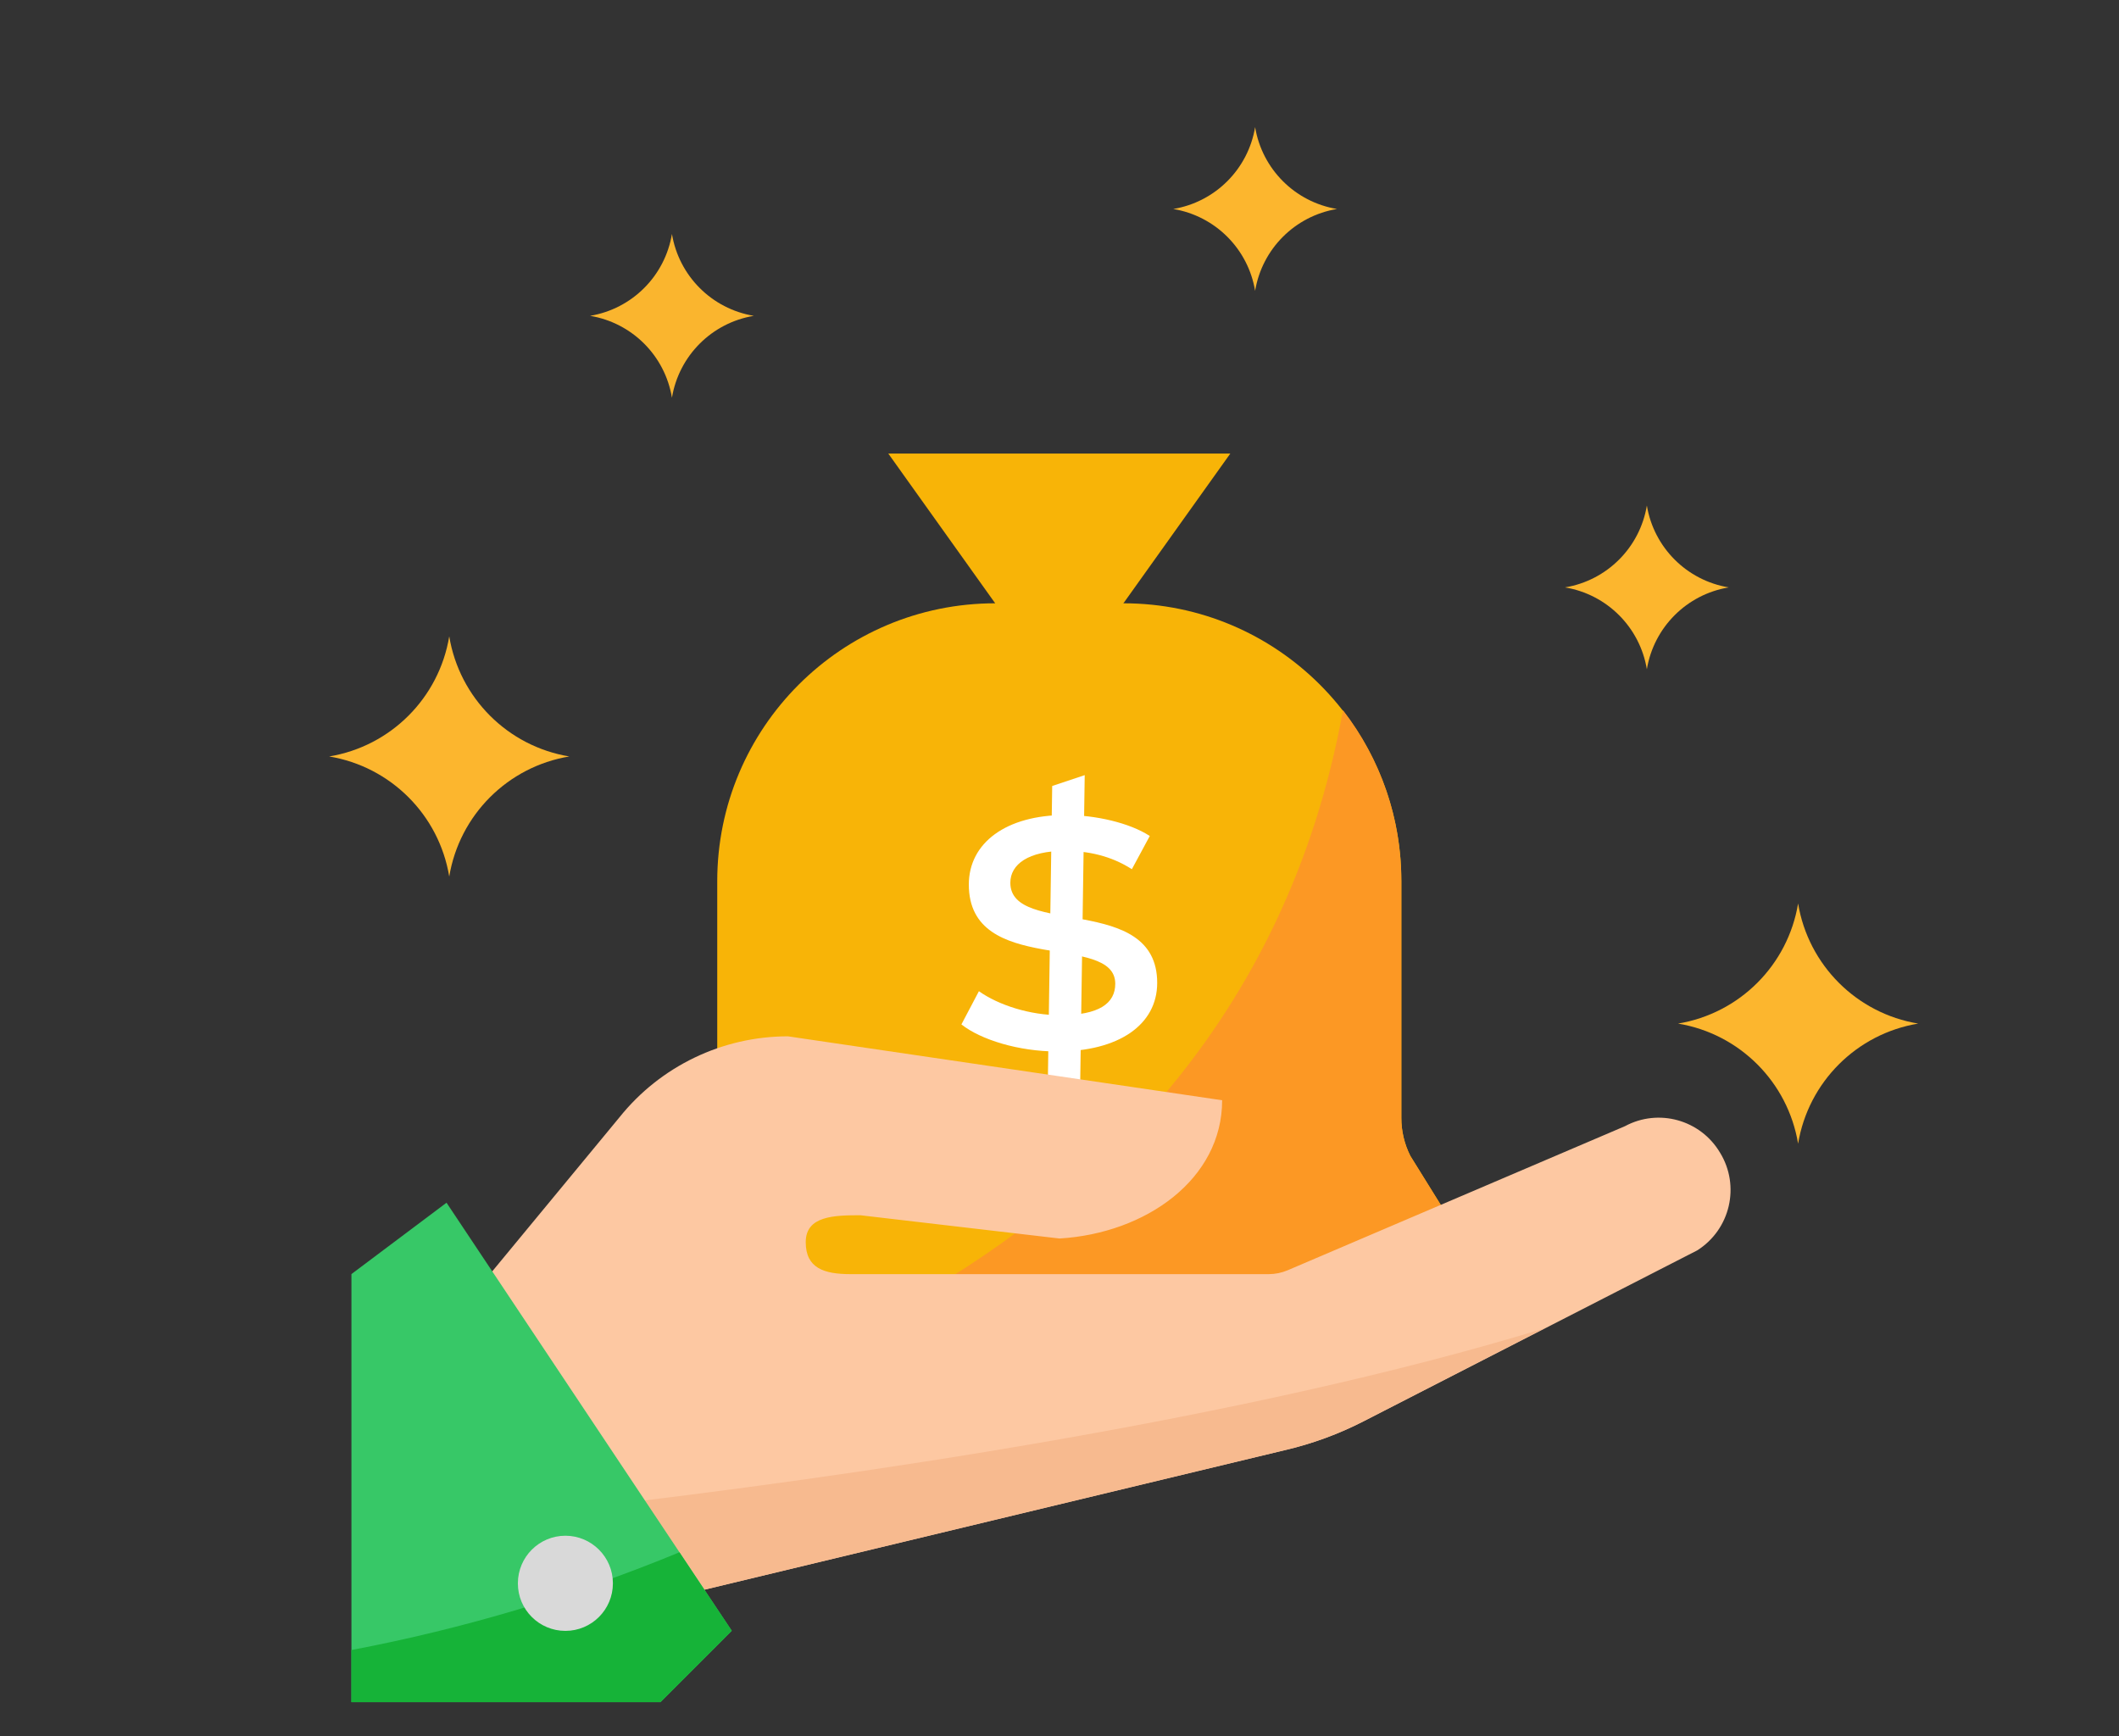
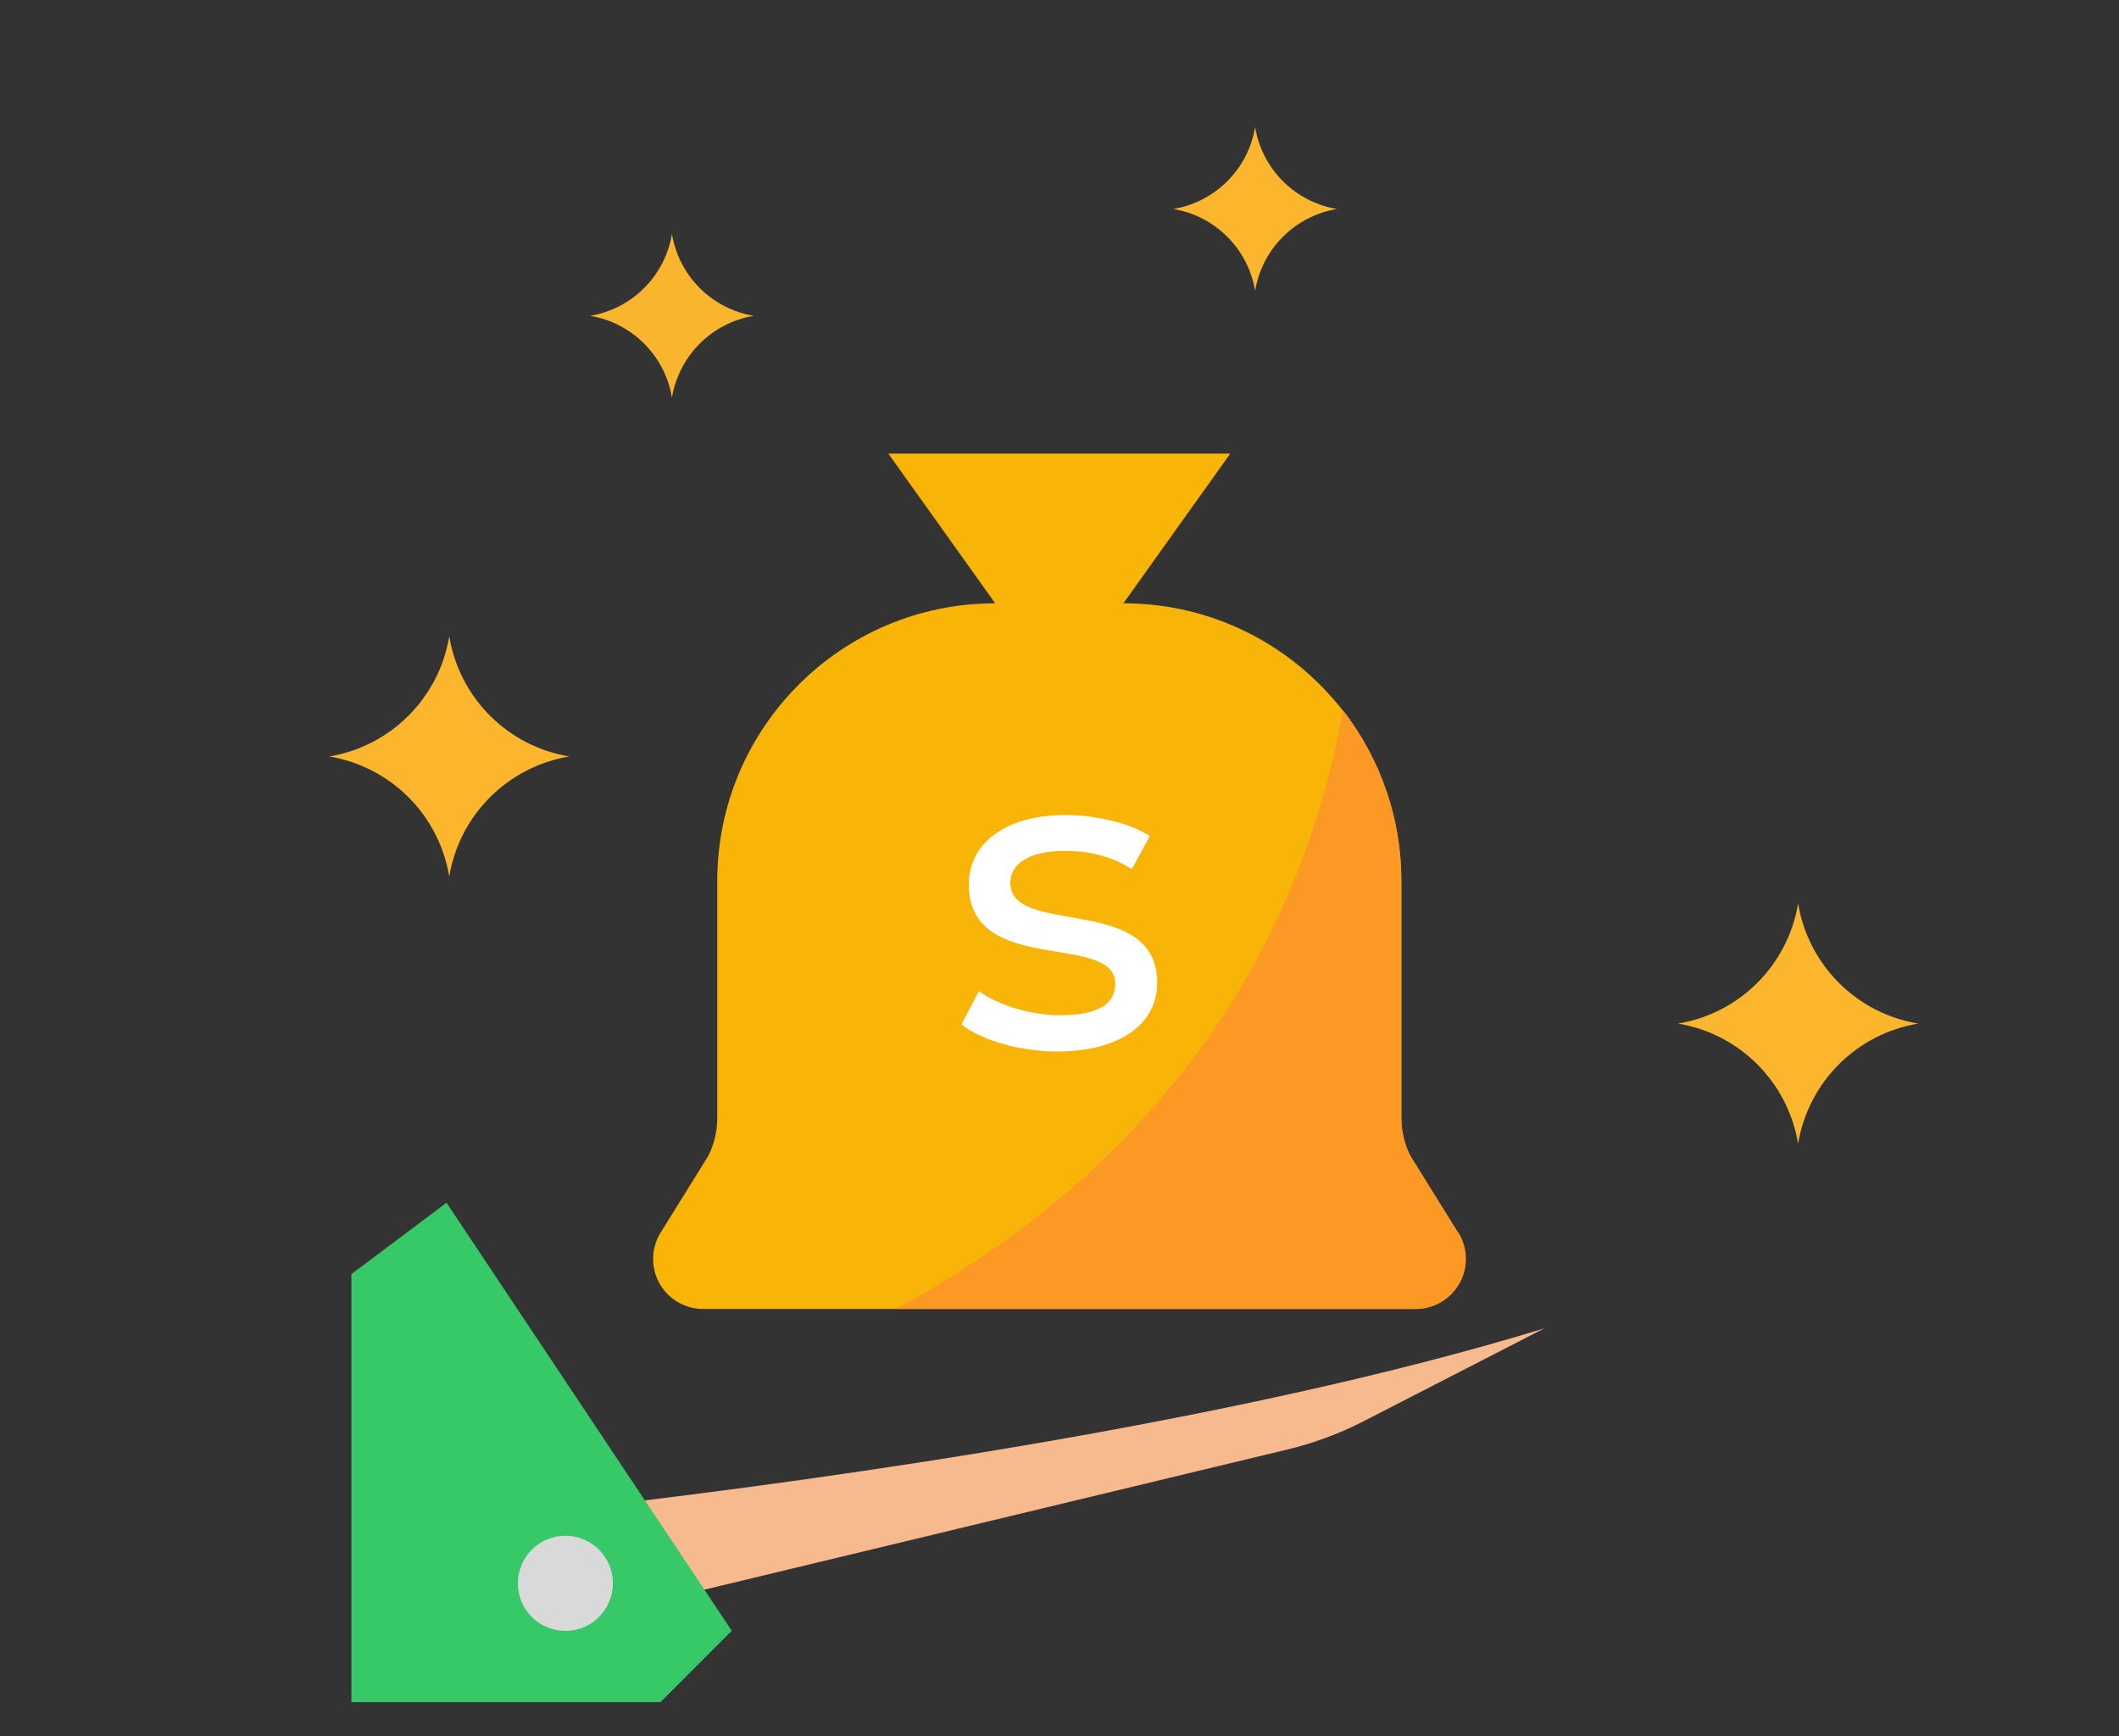
<svg xmlns="http://www.w3.org/2000/svg" viewBox="0 0 476 390" width="476" height="390" preserveAspectRatio="xMidYMid meet" style="width: 100%; height: 100%; transform: translate3d(0px, 0px, 0px);">
  <rect x="0" y="0" width="476" height="390" fill="#333333" stroke="none" />
  <defs>
    <clipPath id="__lottie_element_93">
      <rect width="476" height="390" x="0" y="0" />
    </clipPath>
  </defs>
  <g clip-path="url(#__lottie_element_93)">
    <g style="display: block;" transform="matrix(0.15,0,0,0.15,263.55,28.55)" opacity="1">
      <g opacity="1" transform="matrix(1,0,0,1,122.616,122.617)">
        <path fill="rgb(252,182,46)" fill-opacity="1" d=" M-0.001,122.617 C-10.422,59.711 -59.711,10.421 -122.617,0.001 C-59.711,-10.42 -10.422,-59.711 -0.001,-122.617 C10.42,-59.711 59.71,-10.42 122.616,0.001 C59.71,10.421 10.42,59.711 -0.001,122.617z" />
      </g>
    </g>
    <g style="display: block;" transform="matrix(0.15,0,0,0.15,132.55,52.55)" opacity="0.99">
      <g opacity="1" transform="matrix(1,0,0,1,122.616,122.617)">
        <path fill="rgb(252,182,46)" fill-opacity="1" d=" M-0.001,122.617 C-10.422,59.711 -59.711,10.421 -122.617,0.001 C-59.711,-10.42 -10.422,-59.711 -0.001,-122.617 C10.42,-59.711 59.71,-10.42 122.616,0.001 C59.71,10.421 10.42,59.711 -0.001,122.617z" />
      </g>
    </g>
    <g style="display: block;" transform="matrix(0.15,0,0,0.15,351.55,113.55)" opacity="1">
      <g opacity="1" transform="matrix(1,0,0,1,122.616,122.617)">
-         <path fill="rgb(252,182,46)" fill-opacity="1" d=" M-0.001,122.617 C-10.422,59.711 -59.711,10.421 -122.617,0.001 C-59.711,-10.42 -10.422,-59.711 -0.001,-122.617 C10.42,-59.711 59.71,-10.42 122.616,0.001 C59.71,10.421 10.42,59.711 -0.001,122.617z" />
-       </g>
+         </g>
    </g>
    <g style="display: block;" transform="matrix(0.22,0,0,0.22,376.94,202.94)" opacity="1">
      <g opacity="1" transform="matrix(1,0,0,1,122.616,122.617)">
        <path fill="rgb(252,182,46)" fill-opacity="1" d=" M-0.001,122.617 C-10.422,59.711 -59.711,10.421 -122.617,0.001 C-59.711,-10.42 -10.422,-59.711 -0.001,-122.617 C10.42,-59.711 59.71,-10.42 122.616,0.001 C59.71,10.421 10.42,59.711 -0.001,122.617z" />
      </g>
    </g>
    <g style="display: block;" transform="matrix(0.22,0,0,0.22,73.94,142.94)" opacity="1">
      <g opacity="1" transform="matrix(1,0,0,1,122.616,122.617)">
        <path fill="rgb(252,182,46)" fill-opacity="1" d=" M-0.001,122.617 C-10.422,59.711 -59.711,10.421 -122.617,0.001 C-59.711,-10.42 -10.422,-59.711 -0.001,-122.617 C10.42,-59.711 59.71,-10.42 122.616,0.001 C59.71,10.421 10.42,59.711 -0.001,122.617z" />
      </g>
    </g>
    <g style="display: block;" transform="matrix(0.11,0,0,0.11,103.415,66.88)" opacity="1">
      <g opacity="1" transform="matrix(1,0,0,1,1223.045,1344.398)">
        <path fill="rgb(248,180,7)" fill-opacity="1" d=" M829.576,618.765 C829.576,599.631 824.337,580.953 814.314,564.667 C814.314,564.667 716.938,407.953 716.938,407.953 C704.866,383.809 698.488,357.159 698.602,330.167 C698.602,330.167 698.602,-152.841 698.602,-152.841 C698.602,-466.381 444.512,-720.47 131.087,-720.47 C131.087,-720.47 -130.861,-720.47 -130.861,-720.47 C-444.401,-720.47 -698.489,-466.381 -698.489,-152.841 C-698.489,-152.841 -698.489,330.167 -698.489,330.167 C-698.375,357.159 -704.64,383.809 -716.825,407.953 C-716.825,407.953 -814.201,564.667 -814.201,564.667 C-824.224,580.953 -829.577,599.745 -829.463,618.765 C-829.236,674.912 -783.908,720.355 -727.759,720.469 C-727.759,720.469 727.758,720.469 727.758,720.469 C783.906,720.241 829.348,674.798 829.576,618.765z" />
      </g>
      <g opacity="1" transform="matrix(1,0,0,1,1223.102,514.65)">
        <path fill="rgb(248,180,7)" fill-opacity="1" d=" M131.03,109.164 C131.03,109.164 349.244,-196.518 349.244,-196.518 C349.244,-196.518 -349.244,-196.518 -349.244,-196.518 C-349.244,-196.518 -131.032,109.164 -131.032,109.164 C-131.032,109.164 -131.032,196.518 -131.032,196.518 C-131.032,196.518 130.917,196.518 130.917,196.518 C130.917,196.518 130.917,109.164 130.917,109.164 C130.917,109.164 131.03,109.164 131.03,109.164z" />
      </g>
      <g opacity="1" transform="matrix(1,0,0,1,1471.78,1453.675)">
        <path fill="rgb(252,152,36)" fill-opacity="1" d=" M565.466,455.276 C565.466,455.276 468.089,298.563 468.089,298.563 C455.903,274.419 449.639,247.768 449.753,220.89 C449.753,220.89 449.753,-262.119 449.753,-262.119 C450.095,-388.536 408.07,-511.538 330.624,-611.42 C214.114,30.921 -196.346,401.178 -581.751,611.191 C-581.751,611.191 479.137,611.191 479.137,611.191 C535.513,611.42 581.525,565.863 581.638,509.374 C581.752,490.24 576.399,471.562 566.377,455.276 C566.377,455.276 565.466,455.276 565.466,455.276z" />
      </g>
      <g opacity="1" transform="matrix(1,0,0,1,1223.1,1297.689)">
        <path fill="rgb(255,255,255)" fill-opacity="1" d=" M-4.502,241.419 C121.356,241.419 199.898,186.919 199.898,101.289 C199.898,-82.613 -99.997,8.478 -99.997,-103.109 C-99.997,-140.56 -63.408,-168.243 11.59,-168.243 C58.044,-168.243 105.265,-158.377 148.176,-130.791 C148.176,-130.791 184.765,-198.604 184.765,-198.604 C143.674,-225.424 74.136,-241.42 12.548,-241.42 C-108.809,-241.42 -184.765,-184.334 -184.765,-99.471 C-184.765,88.838 114.269,-3.113 114.269,103.109 C114.269,143.242 81.224,167.38 1.819,167.38 C-59.769,167.38 -124.038,146.882 -164.171,118.339 C-164.171,118.339 -199.898,186.153 -199.898,186.153 C-160.723,217.282 -83.043,241.419 -4.502,241.419z" />
      </g>
      <g opacity="1" transform="matrix(1,0,0,1,1237.208,1297.689)">
-         <path fill="rgb(255,255,255)" fill-opacity="1" d=" M-37.785,322.888 C-37.785,322.888 28.627,300.709 28.627,300.709 C28.627,300.709 37.785,-322.888 37.785,-322.888 C37.785,-322.888 -28.626,-300.709 -28.626,-300.709 C-28.626,-300.709 -37.785,322.888 -37.785,322.888z" />
-       </g>
+         </g>
    </g>
    <g transform="matrix(0.13,0,0,0.13,78.945,72.54)" opacity="1" style="display: block;">
      <g opacity="1" transform="matrix(1,0,0,1,1302.8,1724.45)">
-         <path fill="rgb(253,200,162)" fill-opacity="1" d=" M1062,-290.95 C1028.2,-347.75 955.8,-367.85 897.7,-336.55 C897.7,-336.55 314.8,-87.55 314.8,-87.55 C304.5,-83.25 293.5,-80.95 282.4,-80.95 C282.4,-80.95 -440.2,-80.95 -440.2,-80.95 C-485.6,-80.95 -517.803,-90.847 -517.803,-136.247 C-517.803,-181.647 -468.674,-182.7 -423.374,-182.7 C-423.374,-182.7 -79.3,-142.513 -79.3,-142.513 C70.281,-151.444 201.741,-245.197 201.741,-381.397 C201.741,-381.397 -548.6,-491.85 -548.6,-491.85 C-661.9,-491.75 -769,-440.25 -839.8,-351.75 C-839.8,-351.75 -1097.4,-39.85 -1097.4,-39.85 C-1097.4,-39.85 -807.4,491.85 -807.4,491.85 C-807.4,491.85 308.7,223.55 308.7,223.55 C356.9,212.45 403.601,195.35 447.5,172.65 C447.5,172.65 1022.601,-121.95 1022.601,-121.95 C1079.8,-158.05 1097.4,-233.35 1062,-290.95z" />
-       </g>
+         </g>
      <g opacity="1" transform="matrix(1,0,0,1,1232.15,1976.7)">
        <path fill="rgb(247,186,143)" fill-opacity="1" d=" M-829.15,70.2 C-829.15,70.2 -736.75,239.5 -736.75,239.5 C-736.75,239.5 379.35,-28.8 379.35,-28.8 C427.55,-39.901 474.25,-57 518.15,-79.7 C518.15,-79.7 829.15,-239.5 829.15,-239.5 C312.35,-81.401 -373.65,17.2 -829.15,70.2z" />
      </g>
      <g opacity="1" transform="matrix(1,0,0,1,328.6,1951.55)">
        <path fill="rgb(55,200,103)" fill-opacity="1" d=" M-328.6,-308.15 C-328.6,-308.15 -328.6,431.451 -328.6,431.451 C-328.6,431.451 205.4,431.451 205.4,431.451 C205.4,431.451 328.6,308.151 328.6,308.151 C328.6,308.151 -164.3,-431.451 -164.3,-431.451 C-164.3,-431.451 -328.6,-308.15 -328.6,-308.15z" />
      </g>
      <g opacity="1" transform="matrix(1,0,0,1,328.6,2253.55)">
-         <path fill="rgb(22,179,56)" fill-opacity="1" d=" M-328.6,129.45 C-328.6,129.45 205.4,129.45 205.4,129.45 C205.4,129.45 328.6,6.15 328.6,6.15 C328.6,6.15 238.2,-129.45 238.2,-129.45 C55.5,-54.05 -134.4,2.55 -328.7,39.45 C-328.7,39.45 -328.7,129.45 -328.7,129.45 C-328.7,129.45 -328.6,129.45 -328.6,129.45z" />
-       </g>
+         </g>
      <g opacity="1" transform="matrix(1,0,0,1,369.65,2177.7)">
        <path fill="rgb(217,217,217)" fill-opacity="1" d=" M0.05,82.2 C45.45,82.2 82.15,45.399 82.15,0 C82.15,-45.401 45.35,-82.2 0.05,-82.2 C-45.25,-82.2 -82.05,-45.401 -82.05,0 C-82.15,45.399 -45.35,82.2 0.05,82.2z" />
      </g>
    </g>
  </g>
</svg>